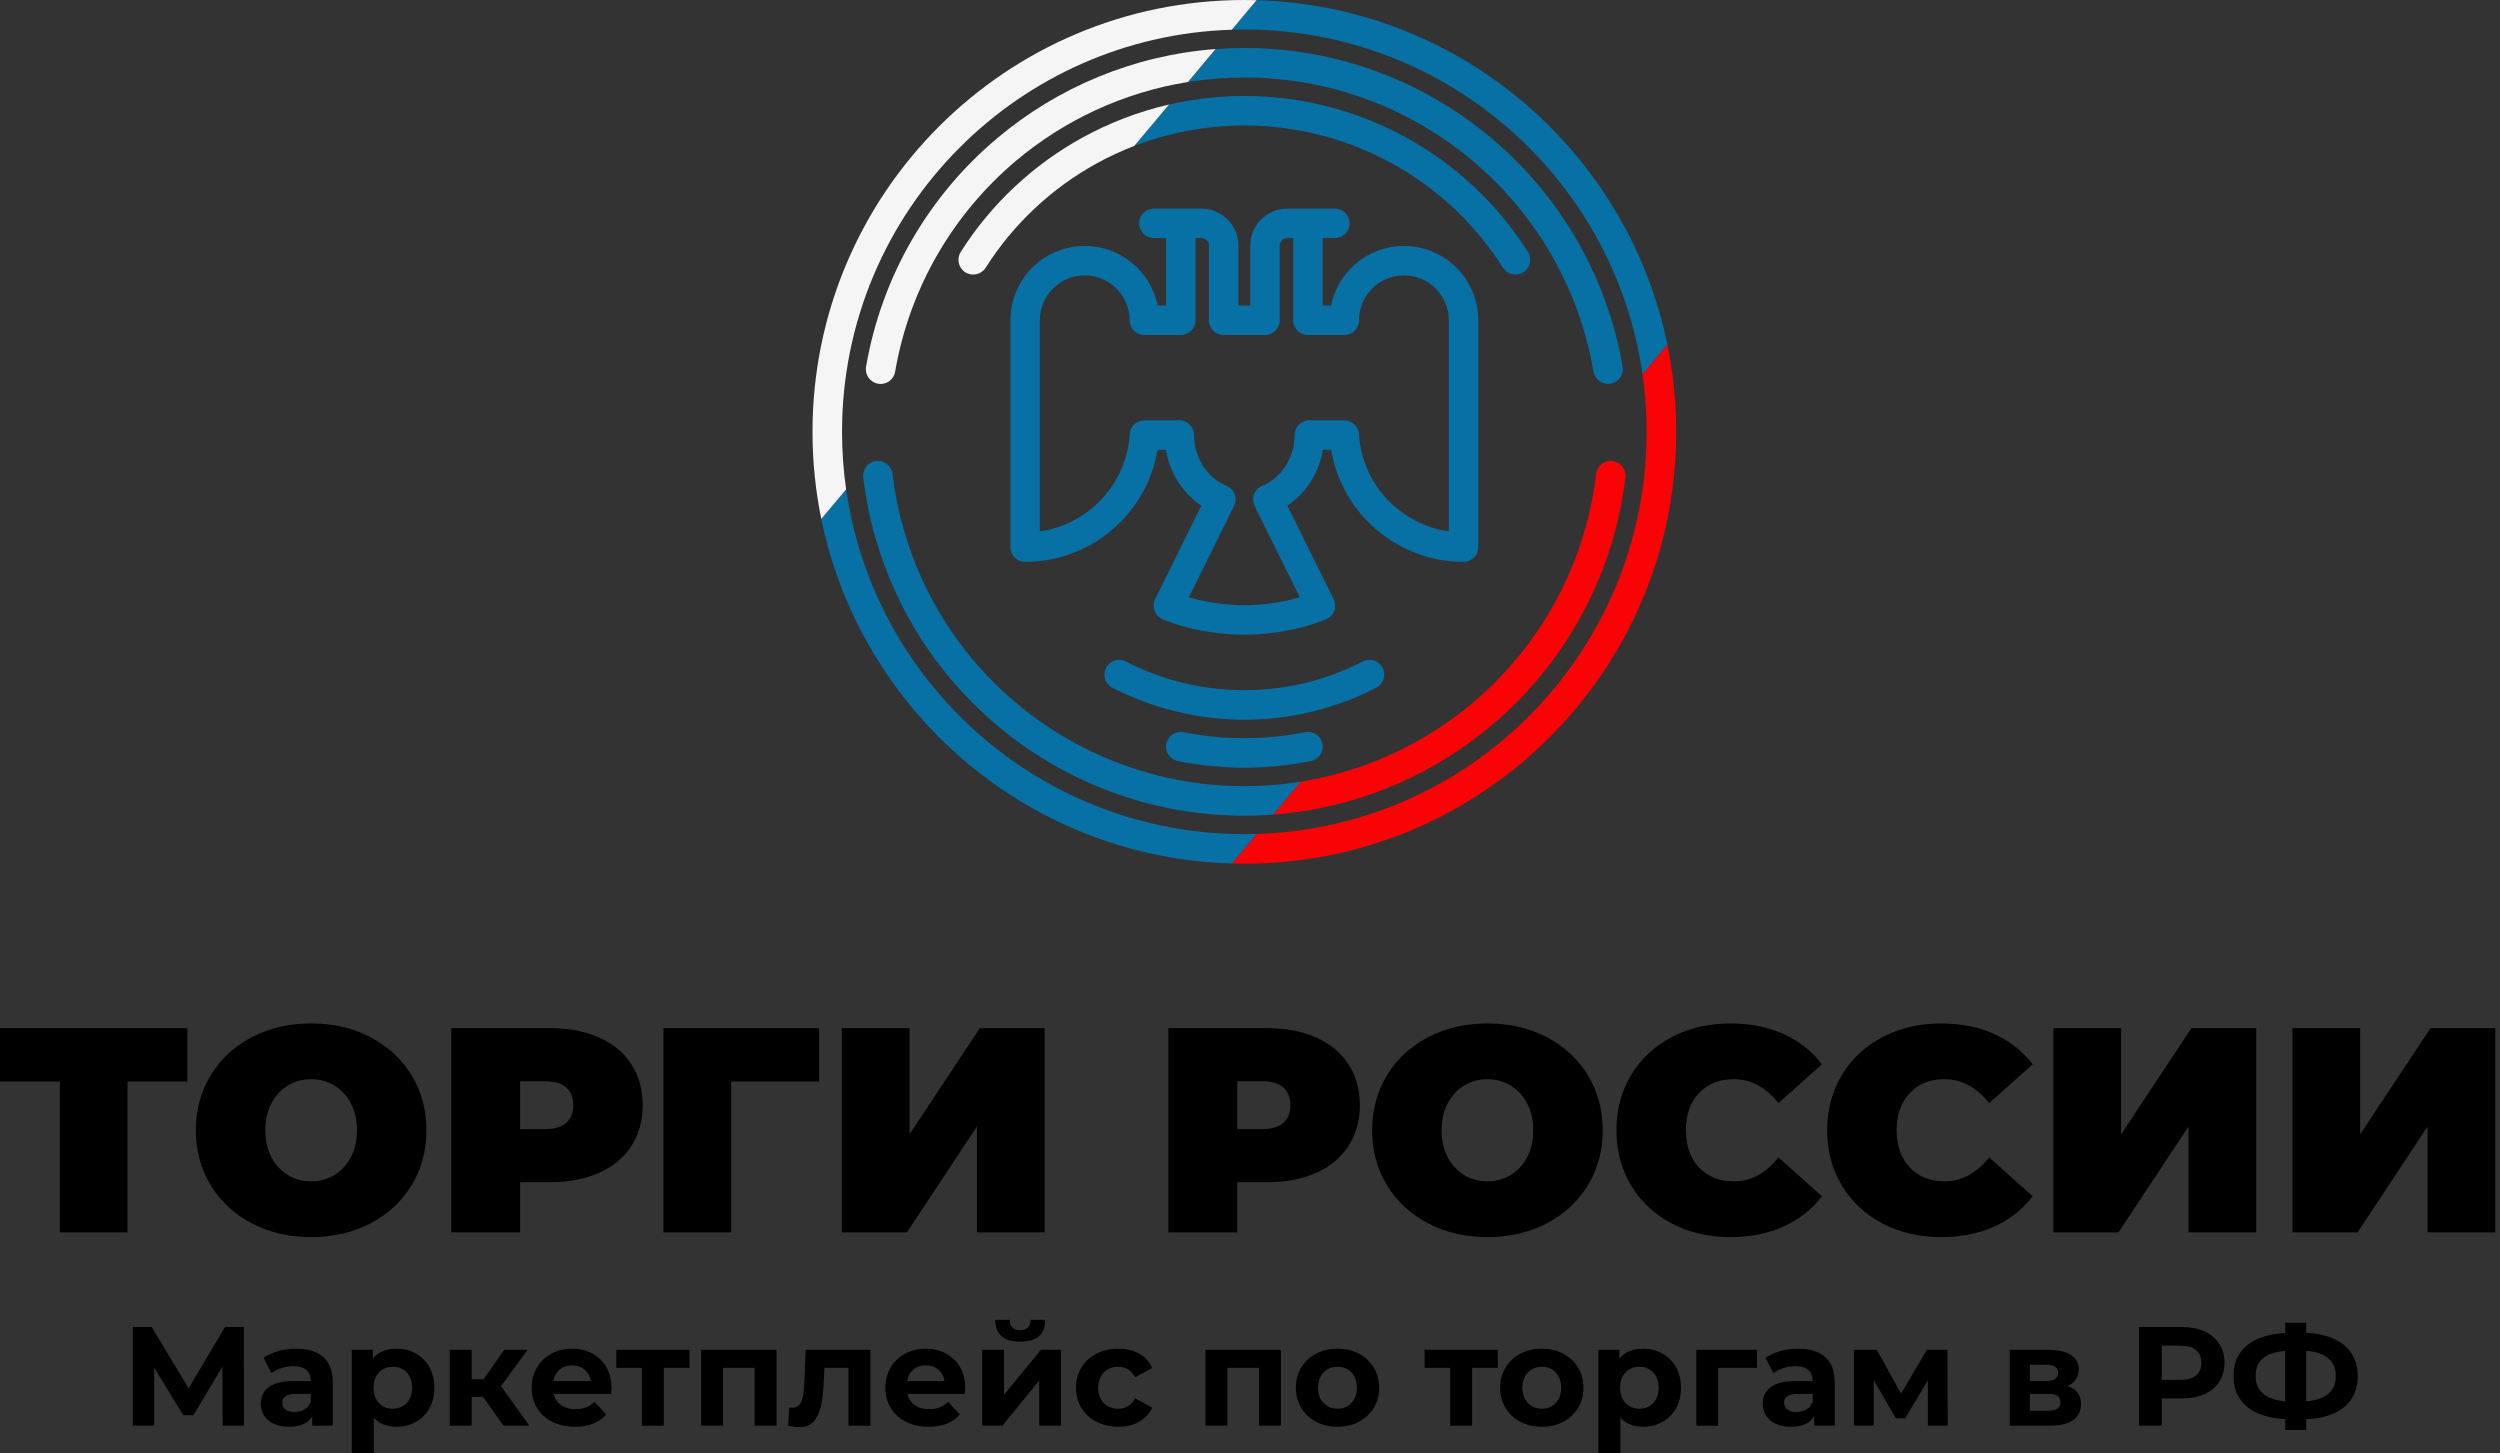
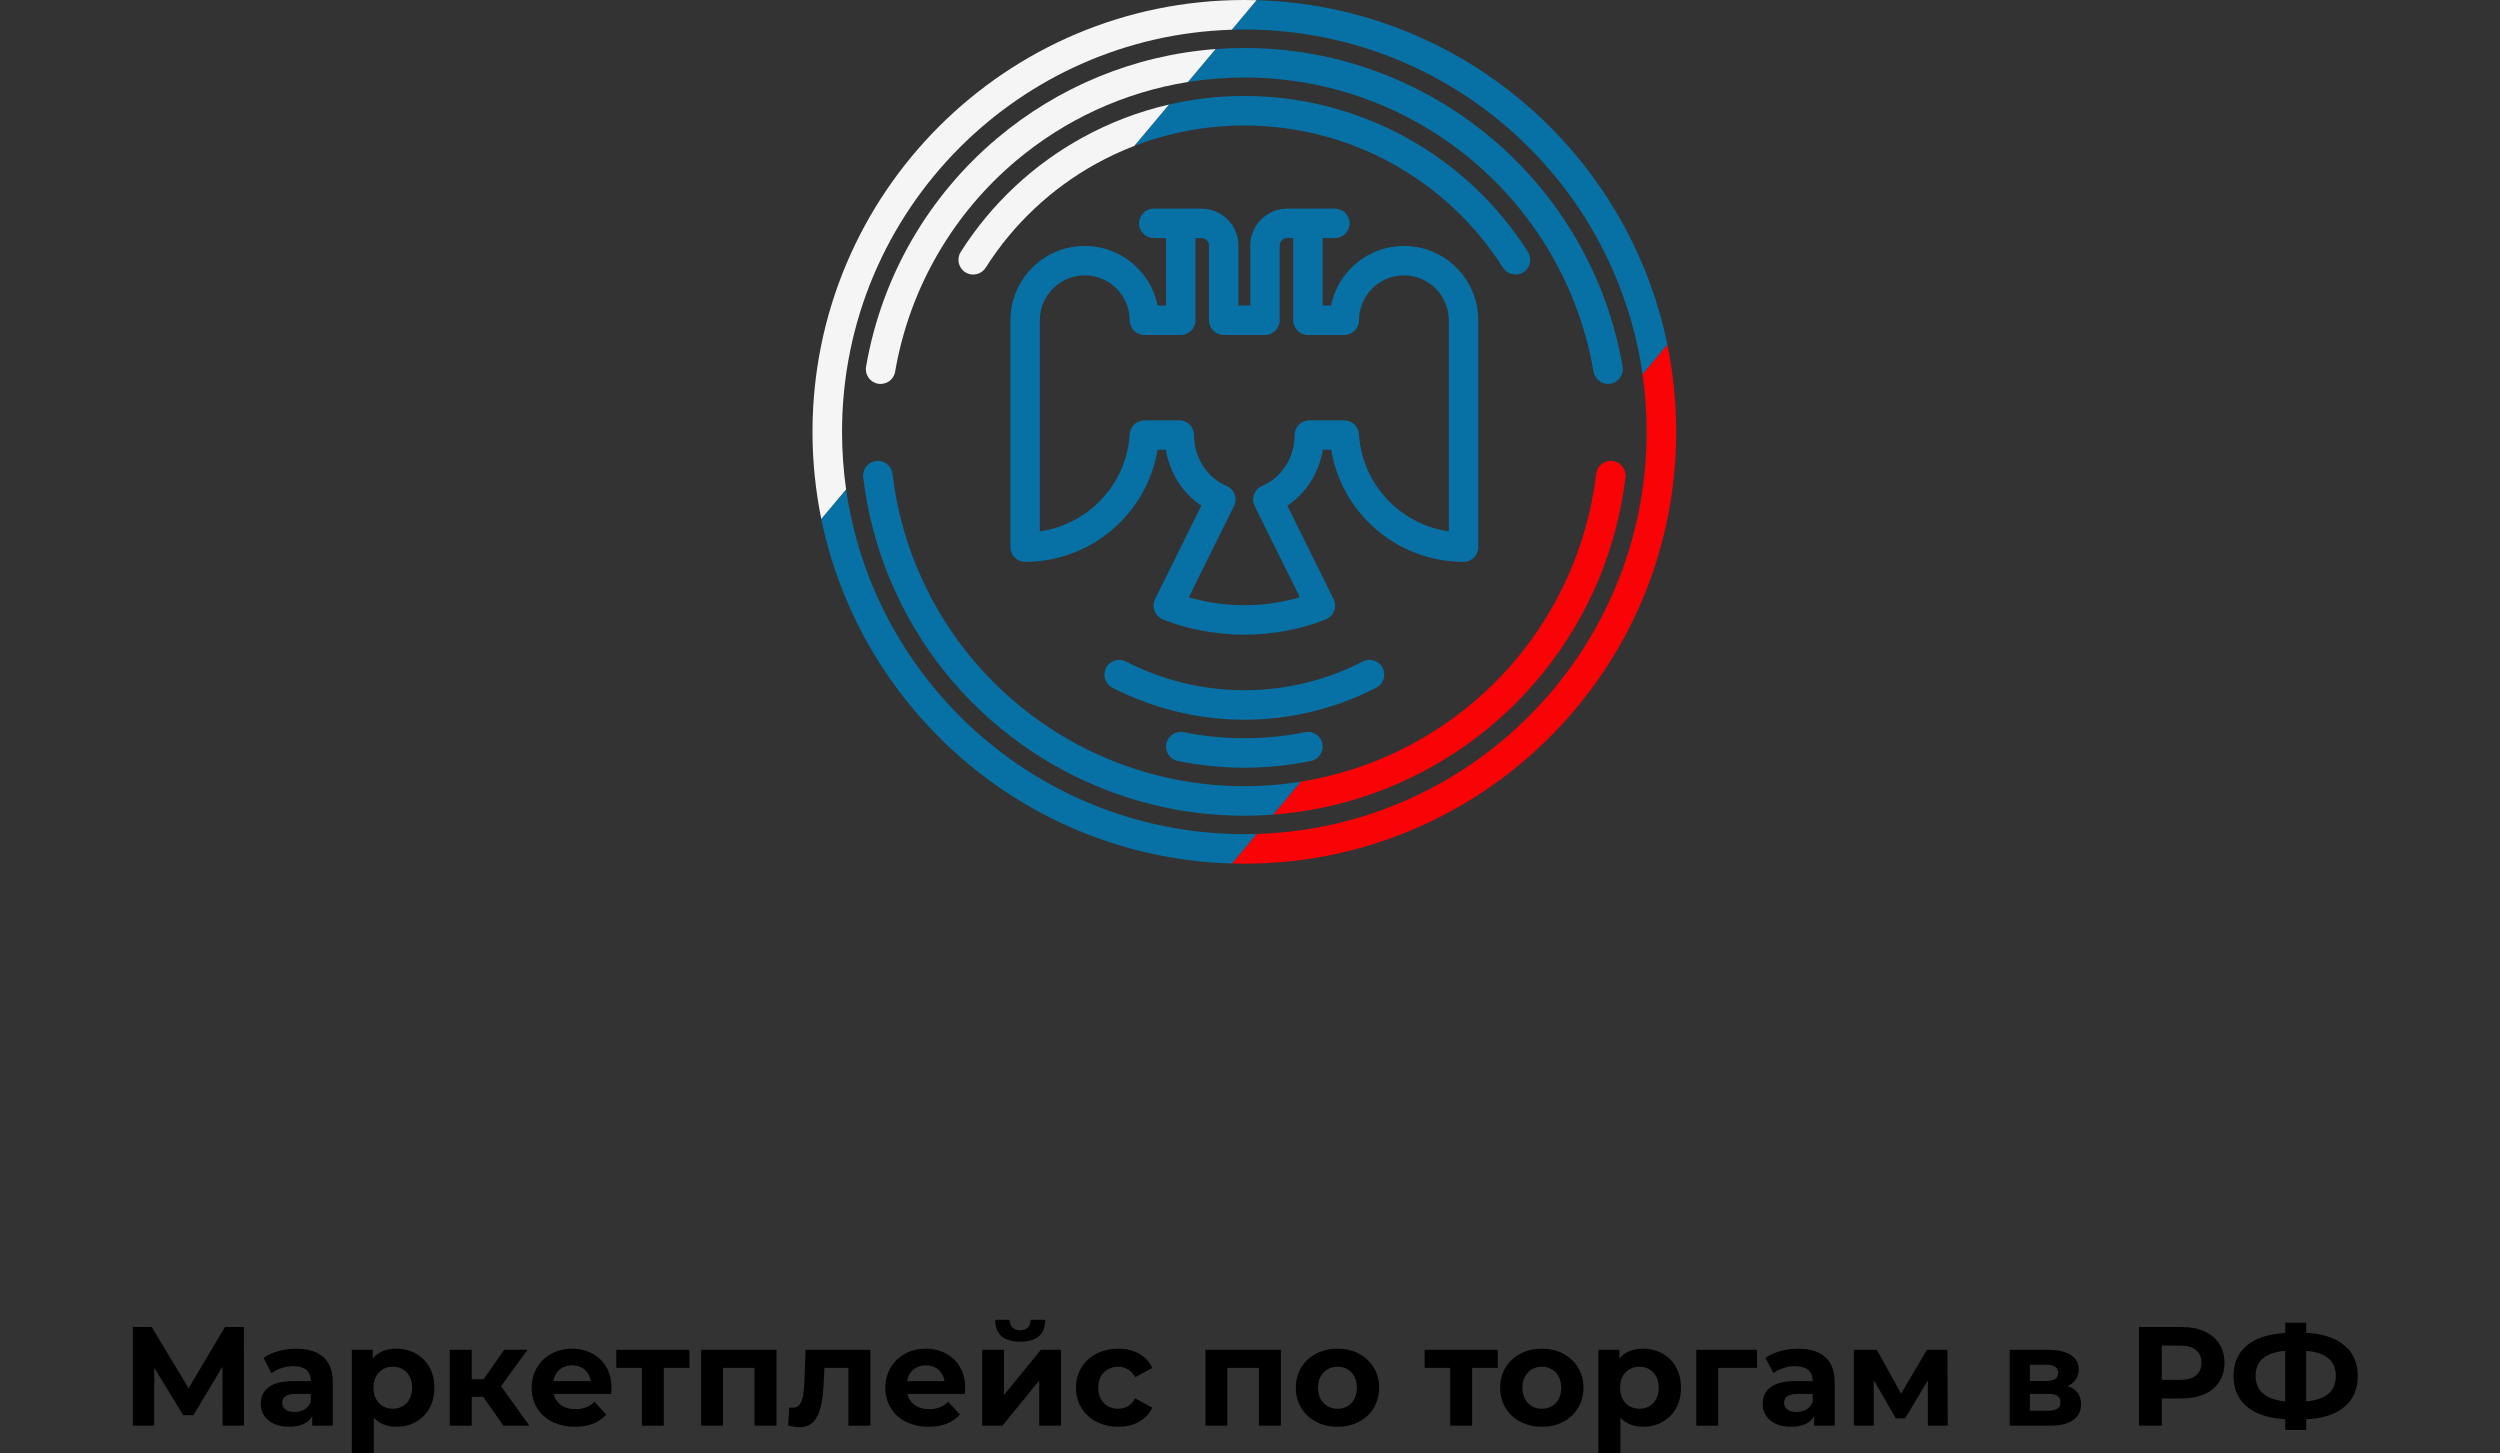
<svg xmlns="http://www.w3.org/2000/svg" width="320" height="186" viewBox="0 0 320 186" fill="none">
  <rect x="0" y="0" width="320" height="186" fill="#333333" stroke="none" />
  <path d="M173.568 54.547C173.857 54.933 173.924 55.353 173.939 55.494L173.939 55.496L173.945 55.57V55.572C174.142 58.781 175.467 61.673 177.518 63.873C179.569 66.071 182.347 67.578 185.45 68.017V40.994C185.45 39.409 184.805 37.972 183.764 36.931C182.724 35.891 181.286 35.245 179.701 35.245C178.116 35.245 176.679 35.89 175.638 36.931C174.597 37.972 173.952 39.409 173.952 40.994C173.952 41.514 173.741 41.985 173.4 42.326C173.059 42.667 172.588 42.878 172.068 42.878H167.412C166.892 42.878 166.422 42.667 166.081 42.326L166.08 42.326C165.74 41.985 165.529 41.514 165.529 40.994V30.471H164.766C164.5 30.471 164.259 30.579 164.084 30.754H164.083C163.909 30.927 163.801 31.169 163.801 31.436V40.995C163.801 41.514 163.59 41.985 163.249 42.327C162.908 42.667 162.437 42.878 161.918 42.878H156.631C156.111 42.878 155.641 42.667 155.3 42.327C154.959 41.986 154.748 41.514 154.748 40.995V31.436C154.748 31.17 154.64 30.929 154.465 30.754C154.291 30.579 154.049 30.471 153.783 30.471H153.02V40.994C153.02 41.514 152.809 41.985 152.468 42.326C152.128 42.667 151.657 42.878 151.137 42.878H146.48C145.961 42.878 145.49 42.667 145.149 42.326L145.149 42.326C144.809 41.985 144.597 41.514 144.597 40.994C144.597 39.409 143.952 37.972 142.911 36.931C141.871 35.891 140.433 35.245 138.848 35.245C137.263 35.245 135.826 35.891 134.784 36.931C133.744 37.972 133.099 39.409 133.099 40.994V68.017C136.202 67.578 138.979 66.071 141.031 63.872C143.082 61.672 144.407 58.78 144.604 55.572V55.57L144.61 55.496L144.61 55.494C144.625 55.353 144.692 54.933 144.982 54.546C145.272 54.16 145.784 53.806 146.685 53.801L146.844 53.801L146.845 53.8H146.89H150.953C151.473 53.8 151.944 54.011 152.285 54.352V54.352C152.625 54.693 152.836 55.164 152.836 55.683C152.836 57.119 153.254 58.491 153.981 59.631C154.708 60.771 155.744 61.68 156.984 62.191C157.225 62.291 157.441 62.439 157.619 62.622C157.796 62.806 157.936 63.025 158.027 63.269C158.119 63.514 158.159 63.772 158.146 64.026C158.133 64.281 158.068 64.534 157.952 64.767L152.166 76.453C153.059 76.714 154.239 77.001 155.628 77.204C156.724 77.364 157.952 77.471 159.274 77.471C160.595 77.471 161.823 77.364 162.918 77.204C164.307 77.001 165.488 76.714 166.381 76.453L160.595 64.767C160.48 64.534 160.415 64.281 160.402 64.026C160.389 63.771 160.428 63.513 160.52 63.269C160.611 63.025 160.752 62.806 160.929 62.622C161.107 62.439 161.322 62.291 161.563 62.191H161.563C162.803 61.68 163.84 60.771 164.567 59.631C165.294 58.491 165.711 57.119 165.711 55.683C165.711 55.163 165.923 54.692 166.263 54.352H166.263C166.604 54.011 167.075 53.8 167.594 53.8H171.657L171.659 53.8L171.702 53.801V53.801H171.862L171.863 53.801C172.763 53.806 173.275 54.16 173.566 54.547L173.568 54.547ZM188.665 71.363C188.324 71.704 187.853 71.915 187.334 71.915C183.108 71.915 179.214 70.375 176.205 67.814C173.191 65.249 171.065 61.658 170.387 57.567H169.324C169.078 59.048 168.544 60.435 167.77 61.652C166.996 62.871 165.982 63.92 164.778 64.726L170.702 76.689C170.815 76.918 170.88 77.165 170.894 77.414C170.908 77.664 170.873 77.917 170.788 78.157C170.702 78.398 170.569 78.616 170.4 78.799C170.23 78.984 170.022 79.135 169.79 79.24C169.671 79.293 167.756 80.146 164.736 80.719C163.178 81.015 161.325 81.237 159.276 81.237C157.226 81.237 155.374 81.015 153.816 80.719C150.796 80.146 148.881 79.293 148.762 79.24C148.53 79.135 148.323 78.984 148.153 78.8C147.984 78.617 147.851 78.398 147.764 78.157H147.764C147.679 77.917 147.643 77.664 147.658 77.414C147.672 77.165 147.737 76.917 147.85 76.689L153.774 64.726C152.57 63.921 151.557 62.872 150.783 61.654C150.009 60.436 149.475 59.049 149.228 57.567H148.165C147.486 61.659 145.361 65.249 142.347 67.815C139.338 70.375 135.444 71.915 131.218 71.915C130.699 71.915 130.228 71.704 129.887 71.363L129.887 71.364C129.546 71.023 129.335 70.552 129.335 70.032V40.995C129.335 38.371 130.402 35.993 132.125 34.27C133.848 32.547 136.227 31.479 138.851 31.479C141.145 31.479 143.254 32.297 144.9 33.655C146.553 35.02 147.74 36.932 148.179 39.111H149.256V30.471H147.687C147.168 30.471 146.697 30.26 146.357 29.919H146.356C146.015 29.578 145.804 29.107 145.804 28.587C145.804 28.068 146.015 27.597 146.356 27.256H146.357C146.697 26.915 147.168 26.704 147.687 26.704H150.935C150.957 26.704 150.982 26.706 151.006 26.707L151.037 26.709L151.069 26.707C151.094 26.706 151.118 26.704 151.139 26.704H153.785C155.089 26.704 156.272 27.235 157.129 28.091C157.986 28.948 158.516 30.131 158.516 31.435V39.111H160.037V31.435C160.037 30.132 160.568 28.949 161.424 28.092V28.091C162.281 27.235 163.464 26.704 164.769 26.704H167.414C167.435 26.704 167.461 26.706 167.485 26.707L167.516 26.709L167.547 26.707C167.571 26.706 167.597 26.704 167.618 26.704H170.866C171.386 26.704 171.857 26.915 172.197 27.256C172.538 27.596 172.749 28.067 172.749 28.587C172.749 29.107 172.538 29.578 172.197 29.919C171.857 30.26 171.386 30.471 170.866 30.471H169.297V39.111H170.375C170.814 36.932 172 35.02 173.653 33.656H173.653C175.299 32.297 177.408 31.479 179.702 31.479C182.326 31.479 184.705 32.547 186.428 34.27C188.151 35.993 189.218 38.372 189.218 40.995V70.032C189.218 70.551 189.007 71.022 188.666 71.364L188.666 71.363L188.665 71.363Z" fill="#0771A5" />
  <path d="M160.843 0.023C175.484 0.43 188.702 6.531 198.361 16.19C205.861 23.69 211.217 33.336 213.427 44.127L210.249 47.914C208.635 36.639 203.37 26.543 195.689 18.862C186.371 9.543 173.497 3.78 159.276 3.78C158.738 3.78 158.203 3.789 157.669 3.805L160.843 0.023L160.843 0.023ZM157.709 110.529C143.068 110.121 129.849 104.02 120.19 94.361C112.69 86.861 107.335 77.216 105.125 66.425L108.303 62.638C109.917 73.912 115.182 84.008 122.862 91.689C132.18 101.007 145.055 106.772 159.275 106.772C159.813 106.772 160.349 106.762 160.882 106.746L157.708 110.529H157.709Z" fill="#0771A5" />
  <path d="M213.427 44.127C214.165 47.728 214.552 51.457 214.552 55.276C214.552 70.539 208.365 84.358 198.362 94.361C188.359 104.364 174.54 110.551 159.276 110.551C158.752 110.551 158.23 110.543 157.709 110.529L160.883 106.746C174.465 106.33 186.724 100.655 195.69 91.689C205.009 82.371 210.772 69.496 210.772 55.276C210.772 52.776 210.593 50.318 210.249 47.914L213.428 44.127H213.427Z" fill="#F90306" />
  <path d="M159.276 0C159.8 0 160.322 0.008 160.843 0.023L157.669 3.805C144.087 4.222 131.829 9.896 122.863 18.862C113.544 28.18 107.78 41.055 107.78 55.276C107.78 57.775 107.959 60.233 108.303 62.638L105.125 66.425C104.387 62.824 104 59.095 104 55.276C104 40.012 110.187 26.193 120.19 16.19C130.193 6.187 144.012 0 159.276 0H159.276Z" fill="#F5F5F5" />
  <path d="M149.635 13.379C152.762 12.658 155.994 12.284 159.276 12.284C166.631 12.284 173.734 14.167 179.987 17.605C186.239 21.043 191.635 26.033 195.576 32.245C196.135 33.126 195.874 34.292 194.993 34.851C194.113 35.409 192.946 35.148 192.387 34.268C188.79 28.597 183.869 24.045 178.171 20.912C172.474 17.78 165.993 16.063 159.276 16.063C154.384 16.063 149.619 16.973 145.189 18.677L149.635 13.379Z" fill="#0771A5" />
  <path d="M126.164 34.268C125.605 35.148 124.439 35.409 123.558 34.851C122.677 34.293 122.416 33.126 122.975 32.245C126.916 26.033 132.312 21.043 138.564 17.606C142.028 15.701 145.751 14.274 149.635 13.38L145.189 18.678C143.536 19.314 141.929 20.061 140.38 20.912C134.682 24.045 129.761 28.597 126.164 34.268Z" fill="#F5F5F5" />
  <path d="M166.497 100.056C173.443 98.94 179.943 96.234 185.54 92.259C191.933 87.72 197.152 81.525 200.519 74.159H200.522C202.443 69.965 203.745 65.424 204.315 60.65C204.438 59.616 205.377 58.879 206.41 59.002C207.444 59.126 208.182 60.065 208.058 61.098C207.511 65.677 206.341 70.059 204.634 74.159L204.632 74.16C201.029 82.826 195.093 90.094 187.715 95.333C180.549 100.422 172.024 103.593 162.959 104.272L166.497 100.056V100.056Z" fill="#F90306" />
  <path d="M167.051 93.718C168.07 93.514 169.061 94.174 169.266 95.194C169.469 96.213 168.808 97.204 167.789 97.408C166.377 97.693 164.963 97.907 163.553 98.049C162.095 98.194 160.667 98.267 159.276 98.267C157.885 98.267 156.457 98.194 154.998 98.049C153.588 97.907 152.174 97.693 150.762 97.408C149.743 97.204 149.082 96.213 149.286 95.194C149.49 94.174 150.481 93.514 151.501 93.718C152.769 93.974 154.06 94.168 155.367 94.299C156.627 94.425 157.931 94.488 159.276 94.488C160.62 94.488 161.925 94.424 163.184 94.299C164.491 94.168 165.782 93.974 167.051 93.718Z" fill="#0771A5" />
  <path d="M155.593 6.28C156.81 6.189 158.038 6.142 159.276 6.142C171.225 6.142 182.313 10.449 190.926 17.705C199.537 24.96 205.665 35.158 207.694 46.938C207.869 47.965 207.178 48.94 206.151 49.115C205.124 49.29 204.149 48.6 203.974 47.572C202.099 36.689 196.445 27.275 188.504 20.584C180.563 13.894 170.324 9.921 159.276 9.921C156.824 9.921 154.412 10.118 152.056 10.495L155.593 6.28Z" fill="#0771A5" />
  <path d="M114.576 47.577C114.402 48.604 113.426 49.295 112.399 49.119C111.372 48.944 110.681 47.969 110.856 46.942C112.885 35.161 119.013 24.962 127.624 17.706C135.344 11.202 145.055 7.067 155.592 6.28L152.055 10.495C143.795 11.819 136.225 15.38 130.045 20.585C122.104 27.277 116.451 36.693 114.576 47.577V47.577Z" fill="#F5F5F5" />
  <path d="M174.436 84.672C175.361 84.196 176.498 84.559 176.975 85.484C177.452 86.409 177.089 87.546 176.163 88.023C173.557 89.368 170.803 90.392 167.963 91.081C165.113 91.773 162.196 92.126 159.276 92.126C156.356 92.126 153.439 91.773 150.588 91.081C147.749 90.392 144.995 89.368 142.388 88.023C141.463 87.547 141.099 86.41 141.576 85.484C142.053 84.559 143.189 84.195 144.115 84.672C146.463 85.883 148.934 86.803 151.474 87.419C154.002 88.033 156.62 88.346 159.275 88.346C161.93 88.346 164.549 88.033 167.077 87.419C169.617 86.803 172.088 85.883 174.436 84.672H174.436Z" fill="#0771A5" />
  <path d="M162.96 104.271C162.511 104.305 162.061 104.333 161.61 104.354C150.32 104.891 139.57 101.535 130.837 95.333C123.458 90.094 117.523 82.826 113.919 74.161L113.917 74.159C112.21 70.059 111.04 65.677 110.493 61.099C110.37 60.065 111.108 59.126 112.141 59.003C113.174 58.88 114.113 59.617 114.237 60.651C114.806 65.424 116.109 69.965 118.029 74.159H118.032C121.399 81.526 126.618 87.721 133.011 92.259C141.067 97.981 150.994 101.075 161.431 100.579C163.145 100.497 164.836 100.321 166.499 100.054L162.96 104.272V104.271Z" fill="#0771A5" />
-   <path d="M23.985 138.435H16.326V157.751H7.659V138.435H0V131.598H23.985V138.435ZM39.826 158.349C37.012 158.349 34.484 157.763 32.242 156.593C30 155.422 28.244 153.797 26.974 151.717C25.704 149.637 25.068 147.29 25.068 144.674C25.068 142.059 25.704 139.712 26.974 137.632C28.244 135.552 30 133.927 32.242 132.756C34.484 131.585 37.012 131 39.826 131C42.641 131 45.169 131.585 47.411 132.756C49.652 133.927 51.408 135.552 52.679 137.632C53.949 139.711 54.584 142.059 54.584 144.674C54.584 147.289 53.949 149.637 52.679 151.717C51.408 153.797 49.652 155.422 47.411 156.593C45.169 157.763 42.641 158.349 39.826 158.349ZM39.826 151.212C40.922 151.212 41.913 150.945 42.796 150.409C43.681 149.874 44.384 149.114 44.907 148.13C45.43 147.146 45.692 145.994 45.692 144.675C45.692 143.355 45.43 142.202 44.907 141.219C44.384 140.235 43.681 139.476 42.796 138.94C41.912 138.404 40.922 138.137 39.826 138.137C38.731 138.137 37.74 138.404 36.856 138.94C35.972 139.476 35.269 140.235 34.745 141.219C34.222 142.203 33.961 143.355 33.961 144.675C33.961 145.995 34.222 147.147 34.745 148.13C35.269 149.114 35.972 149.874 36.856 150.409C37.74 150.945 38.731 151.212 39.826 151.212ZM70.35 131.598C72.766 131.598 74.871 131.997 76.664 132.794C78.457 133.591 79.84 134.736 80.811 136.231C81.783 137.725 82.269 139.468 82.269 141.461C82.269 143.454 81.783 145.197 80.811 146.691C79.84 148.186 78.457 149.332 76.664 150.129C74.871 150.926 72.766 151.324 70.35 151.324H66.577V157.75H57.76V131.598H70.35V131.598ZM69.79 144.525C70.985 144.525 71.882 144.258 72.48 143.722C73.078 143.186 73.377 142.433 73.377 141.461C73.377 140.49 73.078 139.737 72.48 139.201C71.882 138.666 70.986 138.398 69.79 138.398H66.577V144.525H69.79ZM104.835 138.435H93.589V157.751H84.921V131.598H104.834V138.435L104.835 138.435ZM107.749 131.598H116.416V145.198L125.42 131.598H133.714V157.751H125.047V144.189L116.08 157.751H107.749V131.598ZM162.146 131.598C164.562 131.598 166.666 131.997 168.46 132.794C170.253 133.591 171.635 134.736 172.607 136.231C173.578 137.725 174.064 139.468 174.064 141.461C174.064 143.454 173.578 145.197 172.607 146.691C171.635 148.186 170.253 149.332 168.46 150.129C166.666 150.926 164.562 151.324 162.146 151.324H158.372V157.75H149.555V131.598H162.146V131.598ZM161.586 144.525C162.781 144.525 163.678 144.258 164.276 143.722C164.874 143.186 165.172 142.433 165.172 141.461C165.172 140.49 164.874 139.737 164.276 139.201C163.678 138.666 162.781 138.398 161.586 138.398H158.372V144.525H161.586ZM190.39 158.349C187.576 158.349 185.048 157.763 182.806 156.593C180.565 155.422 178.809 153.797 177.538 151.717C176.268 149.638 175.633 147.29 175.633 144.675C175.633 142.059 176.268 139.712 177.538 137.632C178.809 135.552 180.565 133.927 182.806 132.756C185.048 131.586 187.576 131 190.39 131C193.205 131 195.733 131.586 197.975 132.756C200.216 133.927 201.972 135.552 203.243 137.632C204.513 139.712 205.148 142.059 205.148 144.675C205.148 147.29 204.513 149.637 203.243 151.717C201.972 153.797 200.216 155.422 197.975 156.593C195.733 157.763 193.205 158.349 190.39 158.349ZM190.39 151.213C191.486 151.213 192.477 150.945 193.361 150.41C194.245 149.874 194.948 149.115 195.471 148.131C195.994 147.147 196.256 145.995 196.256 144.675C196.256 143.355 195.994 142.203 195.471 141.219C194.948 140.235 194.245 139.476 193.361 138.94C192.476 138.405 191.486 138.137 190.39 138.137C189.295 138.137 188.304 138.405 187.421 138.94C186.536 139.476 185.833 140.235 185.31 141.219C184.787 142.203 184.525 143.355 184.525 144.675C184.525 145.995 184.787 147.147 185.31 148.131C185.833 149.115 186.536 149.874 187.421 150.41C188.305 150.945 189.295 151.213 190.39 151.213ZM221.475 158.349C218.71 158.349 216.219 157.77 214.003 156.612C211.786 155.453 210.048 153.834 208.791 151.755C207.533 149.675 206.904 147.315 206.904 144.675C206.904 142.034 207.533 139.674 208.791 137.595C210.048 135.515 211.786 133.896 214.003 132.738C216.219 131.58 218.71 131 221.475 131C224.015 131 226.282 131.449 228.274 132.345C230.267 133.242 231.911 134.537 233.206 136.231L227.64 141.2C226.02 139.158 224.115 138.136 221.923 138.136C220.08 138.136 218.598 138.728 217.478 139.911C216.357 141.094 215.797 142.682 215.797 144.674C215.797 146.667 216.357 148.255 217.478 149.438C218.599 150.621 220.08 151.212 221.923 151.212C224.115 151.212 226.021 150.191 227.64 148.149L233.206 153.118C231.911 154.811 230.267 156.106 228.274 157.004C226.282 157.9 224.015 158.348 221.475 158.348V158.349ZM248.449 158.349C245.684 158.349 243.194 157.77 240.977 156.612C238.76 155.453 237.023 153.834 235.766 151.755C234.507 149.675 233.879 147.315 233.879 144.675C233.879 142.034 234.507 139.674 235.766 137.595C237.023 135.515 238.76 133.896 240.977 132.738C243.194 131.58 245.684 131 248.449 131C250.99 131 253.256 131.449 255.249 132.345C257.241 133.242 258.885 134.537 260.18 136.231L254.614 141.2C252.995 139.158 251.09 138.136 248.898 138.136C247.055 138.136 245.573 138.728 244.452 139.911C243.331 141.094 242.771 142.682 242.771 144.674C242.771 146.667 243.331 148.255 244.452 149.438C245.573 150.621 247.055 151.212 248.898 151.212C251.09 151.212 252.995 150.191 254.614 148.149L260.18 153.118C258.886 154.811 257.241 156.106 255.249 157.004C253.256 157.9 250.99 158.348 248.449 158.348V158.349ZM262.833 131.599H271.501V145.198L280.505 131.599H288.799V157.751H280.131V144.19L271.165 157.751H262.833V131.599ZM293.432 131.599H302.099V145.198L311.103 131.599H319.397V157.751H310.729V144.19L301.763 157.751H293.432V131.599Z" fill="black" />
  <path d="M28.49 182.482L28.472 174.924L24.756 181.148H23.457L19.741 175.069V182.482H17V169.856H19.417L24.143 177.702L28.796 169.856H31.213L31.232 182.482H28.489L28.49 182.482ZM37.924 172.633C39.427 172.633 40.581 172.991 41.387 173.707C42.193 174.422 42.596 175.501 42.596 176.944V182.482H39.962V181.273C39.433 182.175 38.447 182.626 37.004 182.626C36.258 182.626 35.612 182.5 35.065 182.247C34.518 181.995 34.1 181.646 33.811 181.201C33.522 180.756 33.378 180.251 33.378 179.686C33.378 178.784 33.718 178.075 34.397 177.557C35.077 177.04 36.126 176.782 37.545 176.782H39.782C39.782 176.168 39.595 175.697 39.223 175.366C38.85 175.035 38.291 174.87 37.545 174.87C37.028 174.87 36.52 174.951 36.021 175.113C35.522 175.276 35.098 175.495 34.749 175.772L33.739 173.806C34.269 173.433 34.902 173.144 35.642 172.94C36.382 172.736 37.143 172.633 37.924 172.633H37.924ZM37.707 180.732C38.188 180.732 38.615 180.621 38.988 180.399C39.361 180.176 39.625 179.848 39.781 179.416V178.423H37.852C36.697 178.423 36.12 178.802 36.12 179.56C36.12 179.921 36.261 180.206 36.544 180.416C36.827 180.627 37.214 180.732 37.707 180.732H37.707ZM50.767 172.633C51.669 172.633 52.49 172.841 53.229 173.256C53.968 173.67 54.549 174.254 54.97 175.005C55.391 175.756 55.601 176.631 55.601 177.63C55.601 178.628 55.391 179.502 54.97 180.254C54.549 181.006 53.968 181.589 53.229 182.004C52.49 182.419 51.669 182.626 50.767 182.626C49.528 182.626 48.554 182.235 47.845 181.454V185.981H45.031V172.777H47.719V173.895C48.416 173.053 49.432 172.633 50.767 172.633L50.767 172.633ZM50.28 180.317C51.002 180.317 51.594 180.073 52.056 179.587C52.52 179.099 52.751 178.448 52.751 177.63C52.751 176.812 52.519 176.159 52.056 175.672C51.594 175.185 51.002 174.942 50.28 174.942C49.558 174.942 48.966 175.185 48.503 175.672C48.04 176.159 47.809 176.812 47.809 177.63C47.809 178.448 48.04 179.099 48.503 179.587C48.966 180.073 49.558 180.317 50.28 180.317ZM61.843 178.802H60.381V182.482H57.567V172.778H60.381V176.547H61.897L64.53 172.778H67.524L64.133 177.431L67.759 182.482H64.44L61.843 178.802H61.843ZM78.275 177.666C78.275 177.702 78.257 177.954 78.221 178.423H70.879C71.012 179.025 71.325 179.499 71.818 179.848C72.31 180.197 72.924 180.371 73.657 180.371C74.162 180.371 74.61 180.296 75.001 180.146C75.392 179.996 75.756 179.759 76.093 179.433L77.589 181.057C76.675 182.103 75.341 182.626 73.585 182.626C72.491 182.626 71.523 182.413 70.681 181.986C69.839 181.559 69.19 180.967 68.733 180.209C68.276 179.452 68.047 178.592 68.047 177.63C68.047 176.68 68.273 175.823 68.724 175.059C69.175 174.296 69.794 173.701 70.582 173.273C71.369 172.847 72.25 172.633 73.224 172.633C74.175 172.633 75.034 172.838 75.804 173.247C76.573 173.656 77.178 174.242 77.616 175.005C78.055 175.769 78.275 176.656 78.275 177.666ZM73.242 174.762C72.605 174.762 72.07 174.942 71.636 175.303C71.204 175.664 70.939 176.157 70.843 176.782H75.623C75.527 176.168 75.262 175.679 74.829 175.312C74.396 174.945 73.867 174.762 73.242 174.762V174.762ZM88.249 175.087H84.966V182.482H82.171V175.087H78.888V172.778H88.249V175.087ZM99.397 172.778V182.482H96.583V175.087H92.543V182.482H89.747V172.778H99.397ZM111.409 172.778V182.482H108.596V175.087H105.529L105.439 176.8C105.391 178.075 105.271 179.133 105.078 179.975C104.886 180.816 104.573 181.478 104.14 181.959C103.707 182.44 103.106 182.68 102.337 182.68C101.928 182.68 101.44 182.608 100.876 182.464L101.02 180.155C101.212 180.179 101.351 180.191 101.435 180.191C101.856 180.191 102.172 180.038 102.382 179.731C102.593 179.425 102.734 179.033 102.806 178.559C102.878 178.084 102.932 177.455 102.969 176.673L103.113 172.777H111.41L111.409 172.778ZM123.549 177.666C123.549 177.702 123.531 177.954 123.495 178.423H116.154C116.286 179.025 116.599 179.499 117.092 179.848C117.584 180.197 118.198 180.371 118.932 180.371C119.437 180.371 119.885 180.296 120.275 180.146C120.666 179.996 121.03 179.759 121.367 179.433L122.864 181.057C121.95 182.103 120.615 182.626 118.859 182.626C117.765 182.626 116.797 182.413 115.955 181.986C115.114 181.559 114.464 180.967 114.007 180.209C113.551 179.452 113.322 178.592 113.322 177.63C113.322 176.68 113.547 175.823 113.998 175.059C114.449 174.296 115.069 173.701 115.856 173.273C116.643 172.847 117.525 172.633 118.499 172.633C119.449 172.633 120.309 172.838 121.078 173.247C121.848 173.656 122.452 174.242 122.891 175.005C123.33 175.769 123.549 176.656 123.549 177.666ZM118.516 174.762C117.879 174.762 117.344 174.942 116.911 175.303C116.478 175.664 116.213 176.157 116.118 176.782H120.897C120.801 176.168 120.537 175.679 120.104 175.312C119.671 174.945 119.142 174.762 118.516 174.762V174.762ZM125.714 172.778H128.509V178.55L133.235 172.778H135.815V182.483H133.019V176.71L128.311 182.483H125.714V172.778ZM130.584 171.732C128.467 171.732 127.403 170.8 127.391 168.936H129.231C129.243 169.357 129.36 169.685 129.583 169.92C129.805 170.154 130.133 170.271 130.566 170.271C130.999 170.271 131.332 170.154 131.567 169.92C131.801 169.685 131.919 169.357 131.919 168.936H133.794C133.783 170.8 132.712 171.732 130.584 171.732ZM143.138 182.627C142.104 182.627 141.175 182.413 140.352 181.987C139.528 181.56 138.884 180.968 138.422 180.21C137.958 179.452 137.727 178.592 137.727 177.631C137.727 176.669 137.959 175.809 138.422 175.051C138.885 174.294 139.528 173.701 140.352 173.274C141.175 172.848 142.104 172.634 143.138 172.634C144.161 172.634 145.053 172.848 145.817 173.274C146.581 173.702 147.137 174.312 147.486 175.105L145.303 176.278C144.798 175.388 144.07 174.943 143.121 174.943C142.387 174.943 141.78 175.183 141.299 175.664C140.818 176.146 140.577 176.801 140.577 177.63C140.577 178.46 140.818 179.115 141.299 179.596C141.78 180.077 142.387 180.318 143.121 180.318C144.083 180.318 144.81 179.873 145.303 178.983L147.486 180.173C147.137 180.943 146.581 181.544 145.817 181.977C145.053 182.41 144.161 182.626 143.138 182.626V182.627ZM163.954 172.778V182.483H161.14V175.087H157.1V182.483H154.304V172.778H163.954ZM171.205 182.627C170.183 182.627 169.266 182.413 168.454 181.987C167.643 181.56 167.009 180.968 166.551 180.21C166.094 179.452 165.866 178.592 165.866 177.631C165.866 176.669 166.094 175.809 166.551 175.051C167.008 174.294 167.643 173.701 168.454 173.274C169.266 172.848 170.183 172.634 171.205 172.634C172.227 172.634 173.141 172.848 173.947 173.274C174.753 173.702 175.384 174.294 175.841 175.051C176.298 175.809 176.526 176.669 176.526 177.631C176.526 178.592 176.298 179.452 175.841 180.21C175.384 180.968 174.753 181.56 173.947 181.987C173.141 182.414 172.227 182.627 171.205 182.627ZM171.205 180.318C171.927 180.318 172.519 180.074 172.982 179.587C173.445 179.1 173.676 178.448 173.676 177.63C173.676 176.812 173.445 176.16 172.982 175.673C172.519 175.186 171.927 174.942 171.205 174.942C170.483 174.942 169.888 175.186 169.419 175.673C168.95 176.16 168.716 176.812 168.716 177.63C168.716 178.448 168.95 179.1 169.419 179.587C169.888 180.074 170.483 180.318 171.205 180.318ZM191.714 175.087H188.431V182.483H185.635V175.087H182.353V172.778H191.714V175.087ZM197.36 182.627C196.338 182.627 195.421 182.413 194.609 181.987C193.798 181.56 193.163 180.968 192.706 180.21C192.249 179.452 192.021 178.592 192.021 177.631C192.021 176.669 192.249 175.809 192.706 175.051C193.163 174.294 193.797 173.701 194.609 173.274C195.421 172.848 196.338 172.634 197.36 172.634C198.382 172.634 199.296 172.848 200.102 173.274C200.907 173.702 201.539 174.294 201.996 175.051C202.452 175.809 202.681 176.669 202.681 177.631C202.681 178.592 202.452 179.452 201.996 180.21C201.539 180.968 200.907 181.56 200.102 181.987C199.296 182.414 198.382 182.627 197.36 182.627ZM197.36 180.318C198.081 180.318 198.674 180.074 199.137 179.587C199.6 179.1 199.831 178.448 199.831 177.63C199.831 176.812 199.599 176.16 199.137 175.673C198.674 175.186 198.081 174.942 197.36 174.942C196.638 174.942 196.043 175.186 195.574 175.673C195.105 176.16 194.871 176.812 194.871 177.63C194.871 178.448 195.105 179.1 195.574 179.587C196.043 180.074 196.638 180.318 197.36 180.318ZM210.329 172.634C211.231 172.634 212.051 172.841 212.791 173.256C213.53 173.671 214.111 174.254 214.532 175.006C214.952 175.757 215.163 176.632 215.163 177.63C215.163 178.629 214.952 179.503 214.532 180.255C214.111 181.006 213.53 181.59 212.791 182.004C212.051 182.419 211.231 182.626 210.329 182.626C209.09 182.626 208.116 182.236 207.407 181.454V185.982H204.593V172.778H207.28V173.896C207.978 173.054 208.994 172.634 210.329 172.634V172.634ZM209.842 180.318C210.563 180.318 211.155 180.074 211.618 179.587C212.081 179.1 212.313 178.448 212.313 177.63C212.313 176.812 212.081 176.16 211.618 175.673C211.155 175.186 210.563 174.942 209.842 174.942C209.12 174.942 208.528 175.186 208.065 175.673C207.602 176.16 207.371 176.812 207.371 177.63C207.371 178.448 207.602 179.1 208.065 179.587C208.528 180.074 209.12 180.318 209.842 180.318ZM224.903 175.087H219.925V182.483H217.129V172.778H224.903V175.087ZM230.171 172.634C231.674 172.634 232.828 172.991 233.634 173.707C234.44 174.423 234.842 175.502 234.842 176.945V182.483H232.209V181.274C231.68 182.176 230.694 182.627 229.251 182.627C228.505 182.627 227.859 182.5 227.311 182.248C226.764 181.995 226.346 181.646 226.058 181.202C225.769 180.757 225.625 180.252 225.625 179.686C225.625 178.785 225.964 178.075 226.644 177.558C227.323 177.041 228.372 176.783 229.791 176.783H232.028C232.028 176.169 231.842 175.697 231.469 175.366C231.097 175.036 230.537 174.87 229.792 174.87C229.275 174.87 228.767 174.951 228.268 175.114C227.768 175.277 227.345 175.496 226.996 175.772L225.986 173.806C226.515 173.434 227.149 173.145 227.889 172.94C228.629 172.736 229.389 172.634 230.171 172.634H230.171ZM229.954 180.733C230.435 180.733 230.862 180.622 231.234 180.399C231.607 180.177 231.872 179.849 232.028 179.416V178.424H230.098C228.943 178.424 228.366 178.803 228.366 179.56C228.366 179.922 228.508 180.207 228.79 180.417C229.073 180.628 229.461 180.733 229.954 180.733H229.954ZM246.765 182.483V176.674L243.861 181.544H242.671L239.839 176.656V182.483H237.296V172.778H240.236L243.338 178.388L246.639 172.778H249.272L249.309 182.483H246.765ZM264.658 177.414C265.801 177.798 266.372 178.568 266.372 179.723C266.372 180.6 266.041 181.28 265.38 181.761C264.719 182.242 263.732 182.483 262.422 182.483H257.245V172.778H262.205C263.42 172.778 264.37 172.998 265.055 173.436C265.74 173.875 266.083 174.491 266.083 175.285C266.083 175.766 265.96 176.19 265.713 176.557C265.467 176.923 265.115 177.209 264.658 177.413L264.658 177.414ZM259.824 176.764H261.953C262.939 176.764 263.432 176.415 263.432 175.718C263.432 175.033 262.939 174.69 261.953 174.69H259.824V176.765V176.764ZM262.187 180.57C263.222 180.57 263.739 180.215 263.739 179.506C263.739 179.133 263.618 178.859 263.378 178.685C263.138 178.511 262.758 178.423 262.241 178.423H259.824V180.57H262.187V180.57ZM279.251 169.856C280.369 169.856 281.341 170.042 282.164 170.415C282.988 170.787 283.622 171.317 284.067 172.002C284.512 172.688 284.735 173.499 284.735 174.437C284.735 175.363 284.512 176.172 284.067 176.863C283.622 177.555 282.988 178.084 282.164 178.45C281.341 178.817 280.369 179.001 279.251 179.001H276.708V182.482H273.786V169.856H279.251ZM279.088 176.62C279.966 176.62 280.634 176.431 281.091 176.052C281.548 175.673 281.776 175.135 281.776 174.437C281.776 173.728 281.548 173.184 281.091 172.805C280.634 172.426 279.967 172.237 279.088 172.237H276.708V176.62H279.088V176.62ZM301.798 176.133C301.798 177.804 301.23 179.118 300.093 180.074C298.957 181.03 297.325 181.562 295.196 181.67V183.041H292.508V181.652C290.368 181.532 288.729 180.994 287.593 180.038C286.457 179.082 285.888 177.78 285.888 176.133C285.888 174.473 286.457 173.172 287.593 172.228C288.729 171.284 290.368 170.746 292.508 170.614V169.314H295.196V170.595C297.325 170.715 298.958 171.257 300.093 172.219C301.23 173.18 301.798 174.485 301.798 176.133ZM295.196 179.38C296.471 179.26 297.421 178.932 298.046 178.396C298.671 177.862 298.984 177.101 298.984 176.115C298.984 174.191 297.722 173.12 295.196 172.904V179.38ZM288.72 176.133C288.72 178.033 289.983 179.115 292.508 179.38V172.904C291.222 173.024 290.268 173.346 289.649 173.869C289.03 174.392 288.72 175.147 288.72 176.133Z" fill="black" />
</svg>